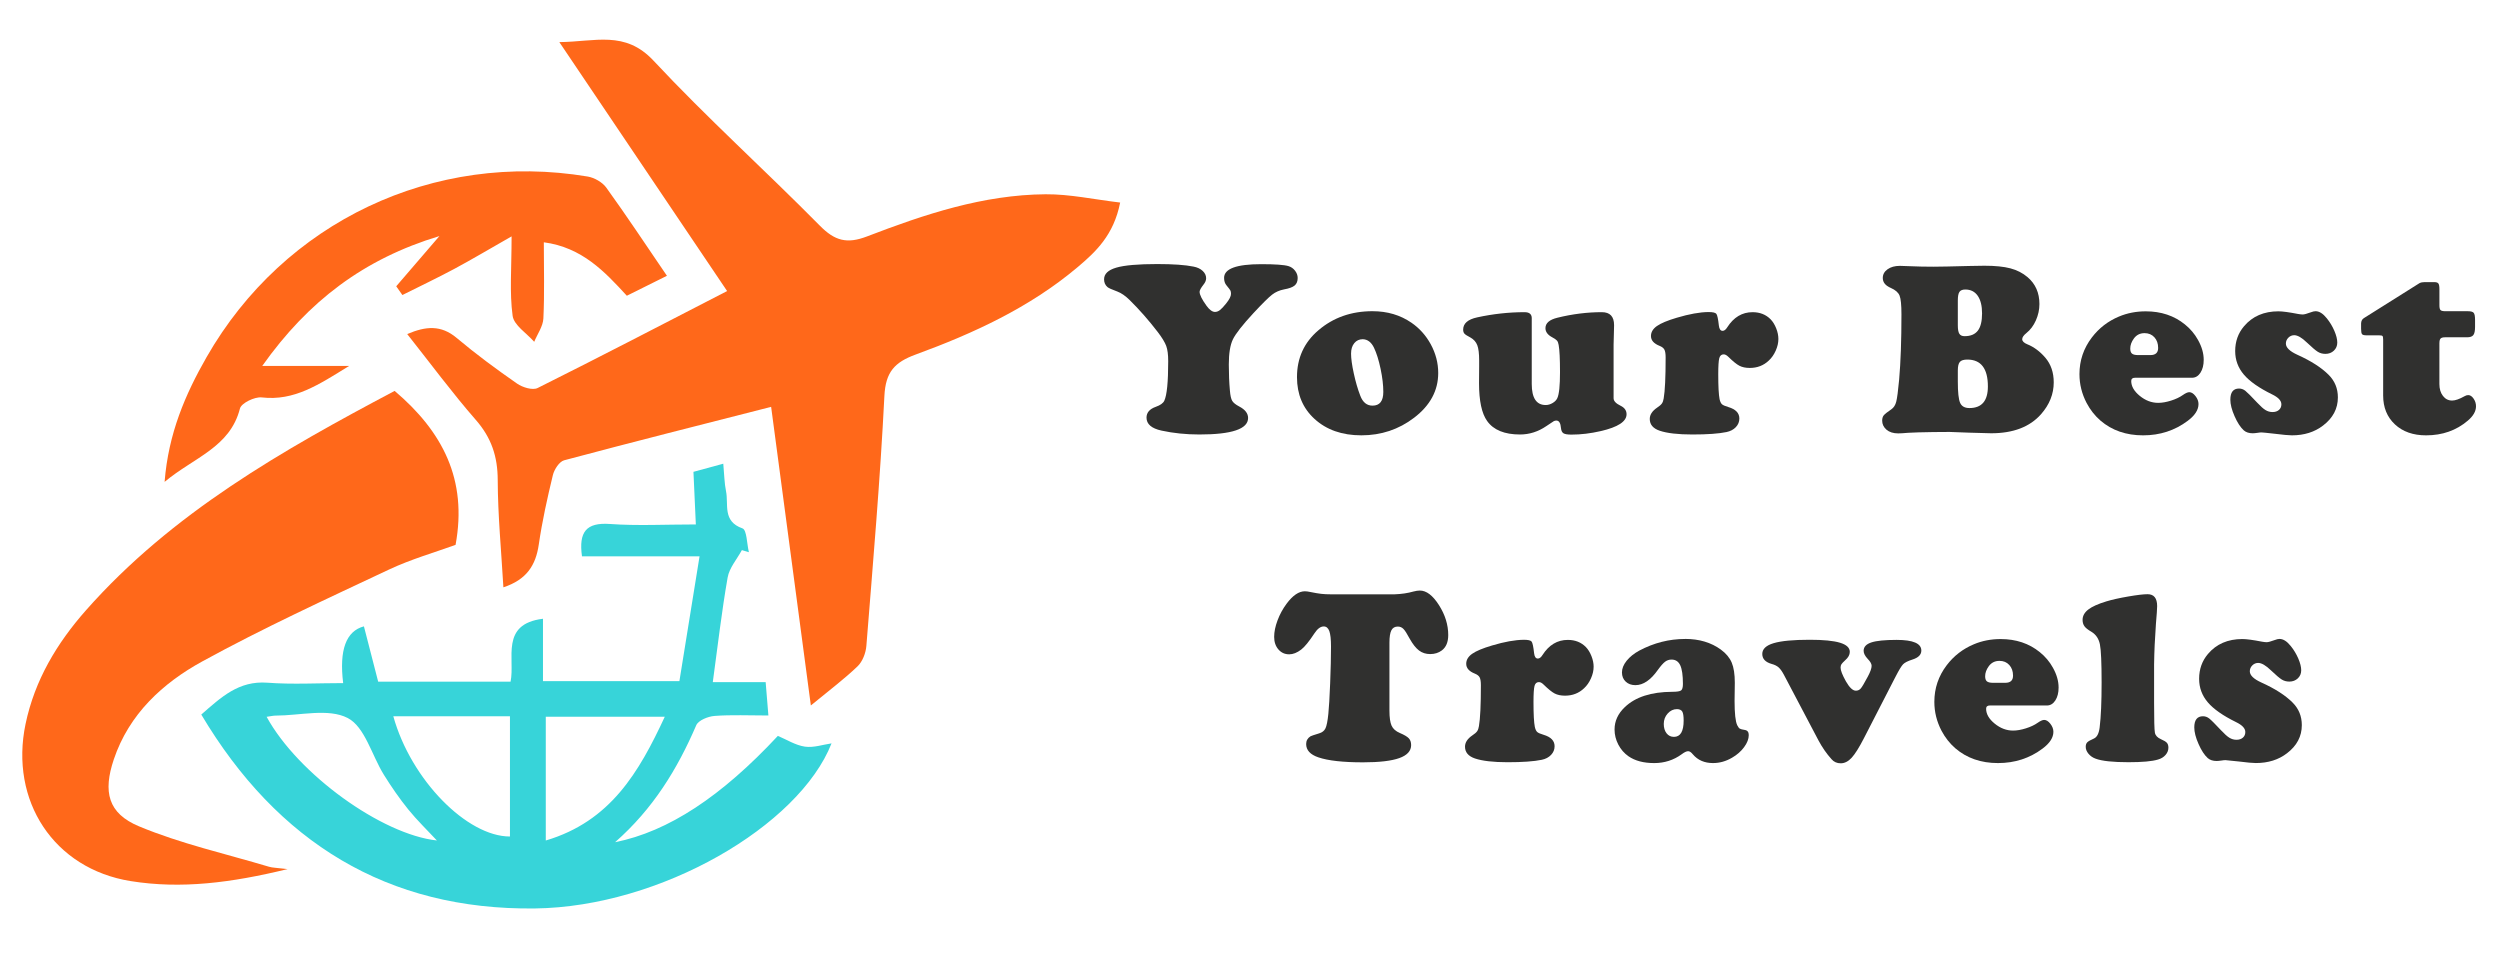
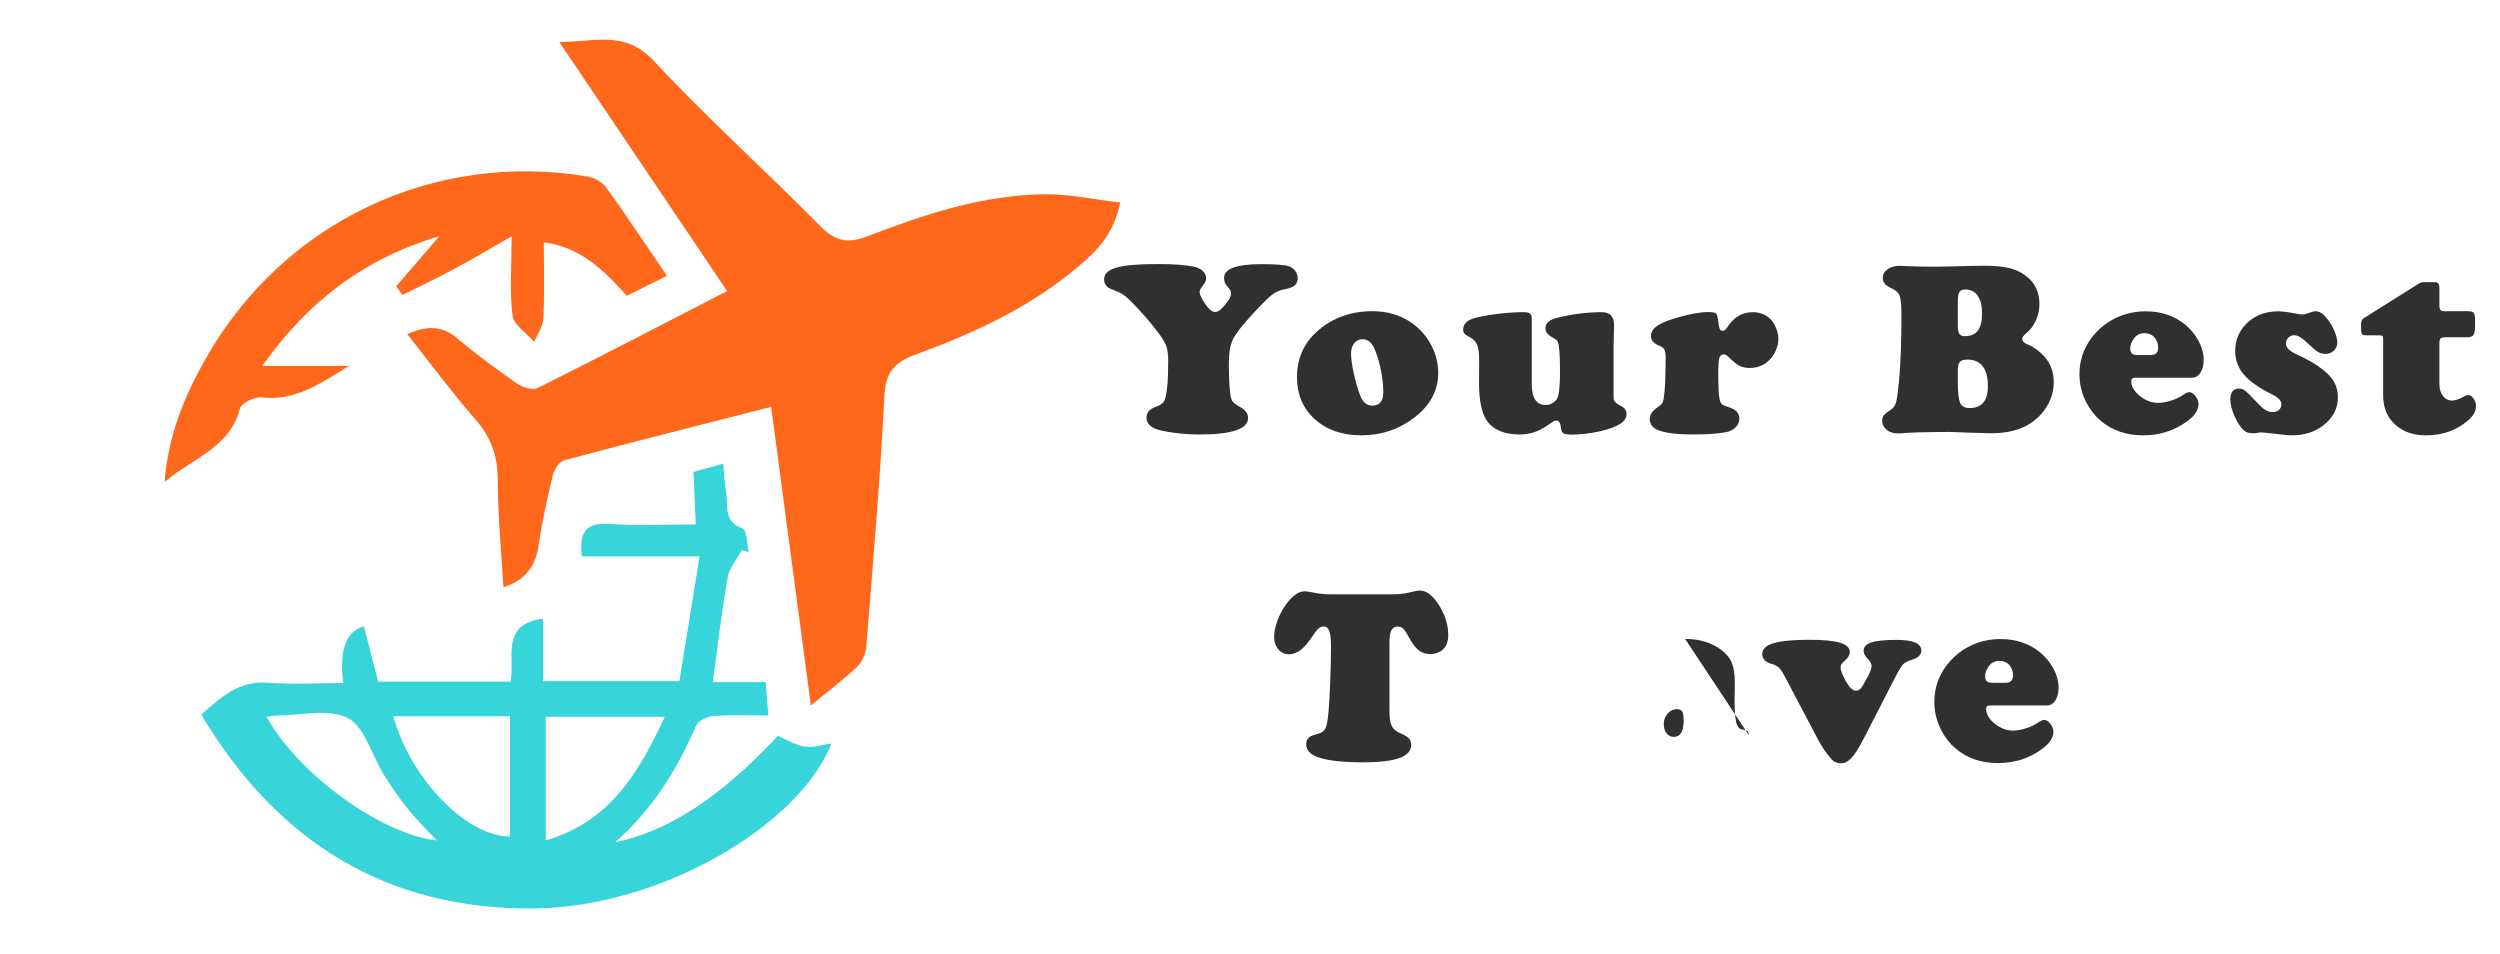
<svg xmlns="http://www.w3.org/2000/svg" xmlns:xlink="http://www.w3.org/1999/xlink" id="Layer_1" viewBox="0 0 317.078 121">
  <defs>
    <symbol id="YBT_Logo" data-name="YBT Logo" viewBox="0 0 311.208 110.195">
      <g>
        <g>
          <path d="M143.953,28.459c2.008,0,3.541.107,4.596.323.482.092.869.274,1.162.546.291.271.438.582.438.93,0,.267-.113.538-.338.814-.328.42-.492.723-.492.907,0,.369.293.958.877,1.768.379.522.738.784,1.076.784.215,0,.424-.08.631-.238.203-.159.471-.443.799-.854.4-.502.6-.902.6-1.199,0-.185-.023-.323-.07-.415-.045-.092-.211-.312-.498-.661-.205-.236-.309-.553-.309-.953,0-1.158,1.568-1.737,4.705-1.737,1.773,0,2.926.082,3.459.246.34.103.617.297.838.584s.332.594.332.922c0,.42-.129.737-.385.953s-.703.379-1.338.492c-.584.113-1.092.336-1.521.669-.432.333-1.221,1.115-2.369,2.345-1.395,1.507-2.261,2.616-2.605,3.329s-.516,1.776-.516,3.19c0,1.189.047,2.291.139,3.306.051.625.148,1.059.293,1.299.143.241.439.479.89.715.748.39,1.123.876,1.123,1.46,0,1.394-2.06,2.091-6.181,2.091-1.691,0-3.289-.164-4.797-.492-1.271-.277-1.906-.825-1.906-1.645,0-.636.389-1.092,1.168-1.369.584-.205.949-.466,1.092-.784.328-.707.492-2.377.492-5.012,0-.82-.082-1.458-.246-1.914s-.521-1.048-1.076-1.776c-1.158-1.507-2.352-2.865-3.582-4.075-.533-.522-1.046-.876-1.538-1.061-.697-.256-1.118-.446-1.261-.569-.287-.246-.431-.574-.431-.984,0-.687.518-1.181,1.553-1.483s2.768-.454,5.198-.454Z" fill="#30302f" />
          <path d="M171.251,34.439c1.876,0,3.521.487,4.936,1.46,1.015.697,1.83,1.604,2.444,2.722.636,1.168.953,2.388.953,3.659,0,2.225-1.02,4.116-3.06,5.673-1.947,1.486-4.177,2.229-6.688,2.229-2.45,0-4.434-.697-5.951-2.091-1.476-1.353-2.214-3.116-2.214-5.289,0-2.419.902-4.397,2.706-5.935,1.886-1.62,4.177-2.429,6.873-2.429ZM170.021,37.991c-.451,0-.812.167-1.083.5-.272.333-.408.776-.408,1.33,0,.615.115,1.453.347,2.514.23,1.061.504,2.001.822,2.821.317.841.835,1.261,1.553,1.261.912,0,1.368-.579,1.368-1.737,0-.861-.115-1.84-.346-2.937s-.51-1.988-.838-2.675c-.338-.697-.81-1.056-1.415-1.076Z" fill="#30302f" />
          <path d="M191.446,35.331v8.333c0,1.784.59,2.675,1.769,2.675.297,0,.589-.084.876-.254.287-.169.487-.376.6-.623.226-.492.339-1.588.339-3.29,0-1.681-.057-2.829-.17-3.444-.041-.256-.112-.443-.215-.561s-.298-.254-.584-.408c-.585-.307-.877-.697-.877-1.168,0-.635.502-1.076,1.507-1.322,1.907-.471,3.788-.707,5.643-.707,1.035,0,1.554.548,1.554,1.645,0,.113-.006.344-.016.692-.021.492-.036,1.092-.046,1.799v6.781c0,.349.297.666.892.953.502.246.753.605.753,1.076,0,.922-1.092,1.635-3.274,2.137-1.281.297-2.521.446-3.721.446-.492,0-.828-.056-1.008-.169-.179-.113-.284-.333-.314-.661-.052-.635-.246-.953-.585-.953-.123,0-.235.028-.338.084s-.415.264-.938.623c-1.036.708-2.148,1.061-3.336,1.061-1.968,0-3.357-.569-4.167-1.707-.687-.954-1.03-2.558-1.03-4.812,0-.84.006-1.558.016-2.153v-.707c0-.882-.079-1.53-.238-1.945-.159-.415-.448-.74-.868-.976-.4-.205-.654-.369-.762-.492s-.161-.292-.161-.507c0-.779.589-1.296,1.768-1.553,2.01-.441,4.019-.661,6.026-.661.604,0,.907.256.907.769Z" fill="#30302f" />
          <path d="M213.872,34.547c.543,0,.874.077.991.231.118.153.224.646.315,1.476.052.451.21.677.477.677.205,0,.4-.148.585-.446.819-1.281,1.891-1.922,3.213-1.922.933,0,1.696.302,2.291.907.287.297.522.679.707,1.145.185.467.277.915.277,1.346,0,.482-.113.976-.339,1.483s-.518.925-.876,1.253c-.656.625-1.461.938-2.414.938-.522,0-.961-.092-1.314-.276s-.817-.559-1.392-1.123c-.215-.215-.415-.323-.6-.323-.287,0-.475.161-.562.484-.087.323-.131,1.002-.131,2.037,0,1.548.057,2.604.17,3.167.071.307.171.52.3.638.128.118.401.238.822.361.923.277,1.384.759,1.384,1.445,0,.42-.148.787-.446,1.1-.297.312-.691.52-1.184.623-.984.205-2.43.308-4.336.308-1.814,0-3.193-.159-4.136-.477-.841-.287-1.261-.784-1.261-1.492,0-.533.308-1.009.923-1.43.297-.195.502-.372.614-.531.113-.159.189-.376.23-.653.164-.933.246-2.66.246-5.182,0-.461-.051-.792-.153-.992-.103-.2-.308-.361-.615-.484-.728-.287-1.092-.702-1.092-1.246,0-.492.251-.915.754-1.269.502-.354,1.343-.705,2.521-1.053,1.578-.471,2.921-.712,4.028-.723Z" fill="#30302f" />
          <path d="M244.425,49.753l-2.061.015c-1.445.021-2.501.051-3.167.092-.595.051-1.02.077-1.276.077-.625,0-1.122-.159-1.491-.477-.358-.317-.538-.697-.538-1.138,0-.287.066-.512.2-.676.133-.164.456-.42.969-.769.297-.205.502-.525.614-.961.113-.436.236-1.371.369-2.806.195-2.234.292-4.986.292-8.256,0-1.199-.079-1.996-.238-2.391-.158-.395-.53-.72-1.114-.977-.677-.287-1.015-.708-1.015-1.26,0-.451.202-.82.607-1.107.404-.287.925-.431,1.561-.431.348,0,.794.016,1.338.046.901.041,1.875.061,2.921.061.769,0,2.28-.031,4.536-.092.707-.021,1.348-.031,1.922-.031,1.362,0,2.462.11,3.298.331.835.22,1.561.592,2.176,1.114,1.004.851,1.507,1.988,1.507,3.413,0,.707-.149,1.397-.446,2.068-.298.671-.697,1.207-1.199,1.607-.359.287-.538.548-.538.784,0,.256.215.471.646.646.841.338,1.604.907,2.291,1.707.707.831,1.061,1.871,1.061,3.122,0,1.476-.538,2.824-1.614,4.043-1.425,1.609-3.531,2.414-6.319,2.414-.379,0-1.312-.026-2.798-.077-1.354-.051-2.184-.082-2.491-.092ZM245.486,33.071v3.167c0,.502.063.856.191,1.061s.352.307.669.307c.759,0,1.317-.233,1.676-.699.359-.466.538-1.197.538-2.191,0-.963-.185-1.709-.553-2.237-.369-.528-.893-.792-1.568-.792-.359,0-.607.1-.746.3-.139.2-.207.562-.207,1.084ZM245.486,41.927v1.46c0,1.343.097,2.235.292,2.675.194.441.589.661,1.184.661,1.558,0,2.337-.912,2.337-2.737,0-2.275-.871-3.413-2.613-3.413-.451,0-.764.098-.938.292-.174.195-.261.548-.261,1.061Z" fill="#30302f" />
          <path d="M275.184,42.88h-7.227c-.317,0-.477.138-.477.415,0,.667.361,1.294,1.084,1.884s1.499.884,2.329.884c.492,0,1.038-.095,1.638-.284.6-.19,1.094-.423,1.483-.7.349-.246.626-.369.831-.369.266,0,.527.164.784.492.256.328.384.667.384,1.015,0,.738-.461,1.451-1.384,2.137-1.63,1.22-3.511,1.83-5.643,1.83-2.152,0-3.957-.625-5.412-1.875-.707-.615-1.291-1.358-1.753-2.229-.604-1.158-.907-2.378-.907-3.66,0-1.722.523-3.27,1.568-4.643.902-1.189,2.05-2.076,3.444-2.66,1.046-.44,2.178-.661,3.397-.661,1.948,0,3.604.554,4.967,1.661.687.554,1.24,1.209,1.66,1.968.482.861.723,1.702.723,2.521,0,.667-.138,1.212-.415,1.637-.276.426-.636.638-1.076.638ZM268.357,40.005h1.553c.655,0,.983-.302.983-.907,0-.554-.158-1.004-.477-1.353-.317-.349-.732-.523-1.245-.523-.574,0-1.025.226-1.353.677-.308.42-.462.846-.462,1.276,0,.308.074.523.223.646.149.123.408.185.777.185Z" fill="#30302f" />
          <path d="M286.155,34.455c.513,0,1.348.113,2.505.338.236.041.431.062.585.062.174,0,.512-.092,1.015-.277.235-.092.436-.138.6-.138.471,0,.948.302,1.43.907.39.482.707,1.01.953,1.583.246.574.369,1.071.369,1.491,0,.41-.144.751-.431,1.022-.287.272-.646.408-1.076.408-.358,0-.679-.087-.961-.262-.282-.174-.735-.558-1.36-1.153-.656-.636-1.199-.953-1.63-.953-.287,0-.535.105-.745.315-.21.21-.315.459-.315.746,0,.502.482.974,1.444,1.415,1.732.779,3.061,1.63,3.982,2.552.779.779,1.169,1.732,1.169,2.86,0,1.425-.626,2.614-1.876,3.567-1.076.83-2.394,1.245-3.951,1.245-.399,0-1.127-.067-2.183-.2-.994-.113-1.553-.169-1.676-.169-.134,0-.287.016-.462.046-.297.041-.512.062-.646.062-.481,0-.86-.123-1.138-.369-.42-.379-.81-.976-1.168-1.791-.359-.815-.538-1.515-.538-2.099,0-.943.368-1.415,1.106-1.415.287,0,.551.095.792.284.24.19.746.695,1.515,1.515.42.451.769.761,1.045.93.277.169.574.253.893.253.338,0,.609-.089.814-.269.205-.179.308-.417.308-.715,0-.461-.395-.881-1.184-1.261-1.65-.81-2.843-1.645-3.575-2.506-.733-.861-1.1-1.855-1.1-2.982,0-1.22.374-2.271,1.123-3.152,1.065-1.261,2.521-1.891,4.366-1.891Z" fill="#30302f" />
          <path d="M306.564,38.483v5.197c0,.615.151,1.118.454,1.507.302.39.689.584,1.161.584.399,0,.927-.185,1.583-.554.154-.092.308-.138.462-.138.245,0,.471.149.676.446.205.297.308.62.308.969,0,.636-.349,1.245-1.045,1.83-1.456,1.24-3.219,1.86-5.289,1.86-1.641,0-2.958-.463-3.952-1.392-.994-.927-1.491-2.15-1.491-3.667v-7.103c0-.236-.028-.382-.085-.438-.056-.056-.202-.084-.438-.084h-1.584c-.297,0-.486-.048-.568-.146-.082-.097-.123-.325-.123-.684v-.677c.01-.308.128-.533.354-.676l7.042-4.428c.174-.092.389-.138.646-.138h1.245c.256,0,.428.059.516.177.087.118.13.351.13.699v2.076c0,.308.049.507.146.6s.305.139.623.139h2.844c.38,0,.625.069.738.208.112.138.169.433.169.884v.907c0,.492-.071.833-.215,1.022-.144.19-.405.285-.784.285h-2.783c-.287,0-.481.051-.584.154s-.154.297-.154.584Z" fill="#30302f" />
          <path d="M165.955,70.346h8.103c.871-.031,1.665-.148,2.383-.354.308-.082.579-.123.815-.123.83,0,1.637.615,2.421,1.845.784,1.23,1.177,2.496,1.177,3.798,0,.892-.271,1.543-.815,1.953-.41.307-.901.461-1.476.461-.544,0-1.015-.151-1.415-.454-.399-.302-.794-.802-1.184-1.499-.338-.635-.604-1.05-.8-1.245-.194-.194-.43-.292-.707-.292-.379,0-.65.159-.814.477-.164.318-.246.841-.246,1.568v8.61c0,.882.092,1.521.276,1.922.185.399.533.707,1.046.923.554.235.93.458,1.13.668.2.211.3.5.3.869,0,.738-.5,1.286-1.499,1.646-.999.358-2.534.538-4.604.538-2.543,0-4.429-.211-5.658-.631-1.036-.349-1.553-.912-1.553-1.691,0-.42.184-.748.553-.983.093-.052.456-.175,1.092-.369.39-.113.658-.328.808-.646.148-.317.269-.927.361-1.829.082-.8.158-2.094.23-3.883.071-1.788.107-3.339.107-4.65,0-.923-.071-1.578-.215-1.968s-.38-.585-.708-.585c-.399,0-.789.287-1.168.861-.687,1.046-1.251,1.737-1.691,2.075-.522.4-1.03.6-1.522.6-.553,0-1.01-.207-1.368-.622s-.538-.945-.538-1.592c0-.635.144-1.335.431-2.099s.671-1.468,1.153-2.114c.778-1.045,1.547-1.568,2.306-1.568.205,0,.44.031.708.093.553.112,1.007.189,1.36.23s.761.062,1.223.062Z" fill="#30302f" />
-           <path d="M190.439,76.112c.543,0,.874.077.991.23.118.154.224.646.315,1.477.052.451.21.676.477.676.205,0,.4-.148.585-.445.819-1.281,1.891-1.922,3.213-1.922.933,0,1.696.303,2.291.907.287.297.522.679.707,1.146.185.466.277.915.277,1.345,0,.482-.113.977-.339,1.484-.226.507-.518.925-.876,1.253-.656.625-1.461.938-2.414.938-.522,0-.961-.092-1.314-.276s-.817-.559-1.392-1.122c-.215-.216-.415-.323-.6-.323-.287,0-.475.161-.562.484-.087.322-.131,1.002-.131,2.037,0,1.548.057,2.604.17,3.167.071.308.171.521.3.639.128.117.401.238.822.361.923.276,1.384.759,1.384,1.445,0,.42-.148.786-.446,1.099-.297.313-.691.521-1.184.623-.984.205-2.429.308-4.335.308-1.814,0-3.193-.159-4.136-.477-.841-.287-1.261-.784-1.261-1.491,0-.533.308-1.01.923-1.431.297-.194.502-.371.614-.53.113-.158.189-.377.23-.653.164-.933.246-2.66.246-5.182,0-.461-.051-.792-.153-.991-.103-.2-.308-.361-.615-.484-.728-.287-1.092-.702-1.092-1.246,0-.491.251-.914.754-1.268.502-.354,1.343-.705,2.521-1.054,1.578-.472,2.921-.712,4.027-.723Z" fill="#30302f" />
-           <path d="M210.897,76.004c1.784,0,3.296.451,4.536,1.353.655.482,1.114,1.033,1.376,1.653s.392,1.474.392,2.56l-.03,2.291c0,1.589.112,2.619.338,3.091.113.226.221.369.323.431s.317.117.646.169.492.267.492.646c0,.492-.197,1.005-.592,1.538-.395.532-.905.979-1.53,1.337-.769.451-1.573.677-2.414.677-1.076,0-1.927-.369-2.552-1.106-.215-.267-.415-.4-.6-.4-.205,0-.477.129-.815.385-1.024.748-2.188,1.122-3.49,1.122-1.343,0-2.429-.287-3.259-.861-.544-.379-.975-.873-1.292-1.483-.317-.609-.477-1.248-.477-1.914,0-1.066.431-2.009,1.292-2.829,1.343-1.292,3.352-1.942,6.026-1.953.595,0,.969-.059,1.123-.177.153-.117.23-.392.23-.822,0-1.086-.113-1.873-.338-2.36-.226-.486-.595-.73-1.107-.73-.308,0-.582.093-.822.277-.241.185-.541.522-.899,1.015-.913,1.302-1.866,1.952-2.86,1.952-.502,0-.912-.148-1.229-.445-.318-.297-.477-.687-.477-1.169,0-.491.196-.983.592-1.476.395-.492.93-.923,1.606-1.292,1.855-.983,3.792-1.476,5.812-1.476ZM209.867,84.907c-.451,0-.843.185-1.176.554s-.5.81-.5,1.322c0,.491.118.889.354,1.191.236.303.549.453.938.453.819,0,1.229-.691,1.229-2.075,0-.563-.059-.943-.177-1.138-.117-.195-.341-.298-.669-.308Z" fill="#30302f" />
+           <path d="M210.897,76.004c1.784,0,3.296.451,4.536,1.353.655.482,1.114,1.033,1.376,1.653s.392,1.474.392,2.56l-.03,2.291c0,1.589.112,2.619.338,3.091.113.226.221.369.323.431s.317.117.646.169.492.267.492.646ZM209.867,84.907c-.451,0-.843.185-1.176.554s-.5.81-.5,1.322c0,.491.118.889.354,1.191.236.303.549.453.938.453.819,0,1.229-.691,1.229-2.075,0-.563-.059-.943-.177-1.138-.117-.195-.341-.298-.669-.308Z" fill="#30302f" />
          <path d="M237.567,80.832l-3.982,7.749c-.615,1.199-1.138,2.032-1.568,2.498-.431.467-.892.7-1.384.7-.481,0-.871-.175-1.168-.523-.626-.696-1.174-1.486-1.646-2.367l-4.366-8.288c-.236-.45-.464-.776-.685-.976-.221-.2-.525-.352-.915-.454-.779-.226-1.168-.646-1.168-1.261,0-.625.481-1.081,1.445-1.368.963-.287,2.485-.431,4.566-.431,1.742,0,3.026.126,3.852.377.824.251,1.237.638,1.237,1.161,0,.368-.195.723-.584,1.061-.246.226-.405.395-.477.507-.072.113-.108.257-.108.431,0,.349.226.928.677,1.737.451.79.871,1.185,1.261,1.185.256,0,.467-.098.631-.292.163-.195.461-.697.892-1.507.317-.595.477-1.046.477-1.354,0-.246-.164-.538-.492-.876-.349-.369-.522-.713-.522-1.03,0-.492.325-.846.977-1.062.65-.215,1.719-.322,3.205-.322,2.092,0,3.137.451,3.137,1.353,0,.523-.374.902-1.122,1.138-.584.185-.981.385-1.191.6-.211.216-.536.754-.977,1.615Z" fill="#30302f" />
          <path d="M256.779,84.446h-7.227c-.317,0-.477.138-.477.415,0,.666.361,1.294,1.084,1.883.723.59,1.499.885,2.329.885.492,0,1.038-.095,1.638-.285.6-.189,1.094-.423,1.483-.699.349-.246.626-.369.831-.369.266,0,.527.164.784.492.256.328.384.666.384,1.015,0,.738-.461,1.45-1.384,2.138-1.63,1.22-3.511,1.829-5.643,1.829-2.152,0-3.957-.625-5.412-1.876-.707-.614-1.291-1.357-1.753-2.229-.604-1.158-.907-2.378-.907-3.659,0-1.722.523-3.27,1.568-4.644.902-1.188,2.05-2.075,3.444-2.659,1.046-.441,2.178-.661,3.397-.661,1.948,0,3.604.553,4.967,1.66.687.554,1.24,1.21,1.66,1.968.482.861.723,1.702.723,2.521,0,.667-.138,1.213-.415,1.638-.276.426-.636.639-1.076.639ZM249.953,81.57h1.553c.655,0,.983-.302.983-.907,0-.553-.158-1.004-.477-1.353-.317-.349-.732-.522-1.245-.522-.574,0-1.025.226-1.353.676-.308.421-.462.846-.462,1.276,0,.308.074.522.223.646.149.123.408.185.777.185Z" fill="#30302f" />
-           <path d="M270.379,79.141v4.936c0,2.183.033,3.454.101,3.812.066.359.32.636.761.83.379.164.633.318.761.462s.192.349.192.615c0,.338-.12.646-.361.922-.241.277-.562.472-.961.585-.738.225-1.983.338-3.736.338-1.979,0-3.367-.148-4.166-.446-.369-.133-.672-.341-.907-.622-.236-.282-.354-.577-.354-.885,0-.246.064-.436.192-.568s.408-.292.838-.477c.4-.175.646-.651.738-1.43.164-1.333.246-3.229.246-5.689,0-2.501-.072-4.11-.215-4.828-.145-.717-.503-1.25-1.077-1.599-.43-.246-.725-.479-.884-.699-.159-.221-.238-.489-.238-.808,0-.502.241-.94.723-1.314s1.251-.72,2.307-1.038c.707-.215,1.624-.42,2.752-.615,1.128-.194,1.947-.292,2.46-.292.81,0,1.215.503,1.215,1.507,0,.328-.052,1.082-.154,2.261-.133,1.835-.21,3.516-.23,5.043Z" fill="#30302f" />
-           <path d="M281.581,76.02c.513,0,1.348.112,2.506.338.236.041.431.062.585.062.174,0,.512-.092,1.015-.276.235-.093.436-.139.6-.139.471,0,.948.303,1.43.907.389.481.706,1.01.952,1.583.246.574.369,1.071.369,1.492,0,.41-.144.751-.431,1.022s-.646.407-1.075.407c-.358,0-.679-.087-.961-.262-.282-.174-.735-.559-1.36-1.153-.656-.635-1.199-.953-1.63-.953-.287,0-.536.105-.746.315s-.315.459-.315.746c0,.502.482.974,1.445,1.414,1.732.779,3.061,1.63,3.981,2.553.779.778,1.169,1.732,1.169,2.859,0,1.425-.626,2.614-1.875,3.567-1.076.83-2.394,1.245-3.951,1.245-.4,0-1.128-.066-2.184-.2-.994-.112-1.553-.169-1.676-.169-.134,0-.287.016-.462.046-.297.041-.512.062-.646.062-.481,0-.86-.123-1.138-.368-.42-.38-.81-.977-1.168-1.792-.359-.814-.538-1.514-.538-2.099,0-.942.368-1.414,1.106-1.414.287,0,.551.095.792.284.24.189.746.694,1.515,1.515.42.451.769.761,1.045.93.277.17.574.254.893.254.338,0,.609-.09.814-.269.205-.18.308-.418.308-.715,0-.462-.395-.882-1.184-1.261-1.65-.811-2.843-1.646-3.575-2.507-.733-.86-1.1-1.854-1.1-2.982,0-1.22.374-2.271,1.123-3.152,1.065-1.261,2.521-1.891,4.366-1.891Z" fill="#30302f" />
        </g>
        <g>
          <path d="M48.822,37.34c2.356-1.008,4.29-1.177,6.273.492,2.447,2.059,5.034,3.963,7.66,5.79.69.48,1.971.876,2.605.559,7.953-3.968,15.837-8.073,24.034-12.296-6.97-10.343-13.932-20.672-21.28-31.575,4.539-.038,8.321-1.526,11.948,2.358,6.757,7.235,14.139,13.885,21.103,20.934,1.878,1.901,3.412,2.338,5.975,1.353,7.288-2.802,14.729-5.286,22.65-5.346,3.086-.023,6.176.664,9.454,1.05-.815,4.124-3.072,6.24-5.437,8.229-6.059,5.094-13.15,8.358-20.493,11.046-2.673.978-3.818,2.213-3.971,5.243-.532,10.585-1.444,21.152-2.288,31.719-.072.899-.486,1.98-1.117,2.584-1.712,1.64-3.626,3.069-5.924,4.963-1.721-12.937-3.371-25.347-5.037-37.872-8.879,2.269-17.582,4.462-26.252,6.777-.615.164-1.257,1.161-1.431,1.88-.705,2.911-1.357,5.846-1.787,8.807-.38,2.618-1.533,4.454-4.488,5.425-.263-4.582-.703-9.099-.719-13.617-.01-2.97-.796-5.346-2.766-7.602-3.017-3.455-5.747-7.16-8.713-10.902Z" fill="#ff681a" />
          <path d="M94.282,81.482c.13,1.589.224,2.736.347,4.234-2.466,0-4.655-.108-6.824.055-.823.062-2.055.553-2.326,1.182-2.389,5.544-5.461,10.594-10.294,14.834,6.75-1.349,13.485-5.794,20.646-13.485,1.102.463,2.223,1.185,3.425,1.364,1.102.164,2.291-.258,3.382-.413-4.119,10.477-21.703,20.74-37.613,20.937-18.716.231-32.683-8.401-42.323-24.593,2.515-2.193,4.739-4.315,8.384-4.04,3.179.24,6.391.05,9.611.05q-.772-6.293,2.632-7.197c.59,2.288,1.181,4.58,1.808,7.015h16.793c.592-2.902-1.365-7.313,4.11-7.978v7.915h17.301c.803-4.973,1.646-10.193,2.556-15.832h-14.91c-.43-3.083.519-4.321,3.546-4.103,3.482.251,6.996.058,10.894.058-.102-2.239-.194-4.282-.303-6.672,1.078-.294,2.272-.62,3.783-1.032.128,1.368.136,2.451.349,3.493.344,1.682-.479,3.814,2.087,4.711.555.194.556,1.972.812,3.02-.296-.088-.593-.176-.889-.264-.623,1.153-1.591,2.247-1.806,3.471-.756,4.318-1.254,8.682-1.882,13.271h6.704ZM47.057,85.814c2.242,8.064,9.35,15.255,14.794,15.25v-15.25h-14.794ZM66.395,85.871v15.7c8.206-2.436,11.818-8.651,15.095-15.7h-15.095ZM30.989,85.882c3.983,7.282,14.63,14.939,21.595,15.685-1.218-1.308-2.512-2.554-3.634-3.94-1.126-1.391-2.148-2.879-3.094-4.399-1.532-2.463-2.404-6.071-4.588-7.196-2.448-1.262-6.044-.304-9.141-.301-.295 0-.59.076-1.139.152Z" fill="#37d4d9" />
-           <path d="M47.226,44.549c6.086,5.166,9.254,11.249,7.728,19.524-2.558.935-5.627,1.806-8.475,3.147-7.946,3.742-15.945,7.415-23.64,11.632-5.032,2.758-9.298,6.68-11.23,12.427-1.382,4.109-.761,6.843,3.193,8.493,5.288,2.208,10.971,3.475,16.49,5.127.463.139.971.129,2.357.298-7.145,1.744-13.498,2.552-19.903,1.523-9.752-1.567-15.374-10.19-13.328-19.94,1.165-5.551,3.97-10.229,7.655-14.403,10.932-12.382,24.998-20.332,39.152-27.828Z" fill="#ff681a" />
          <path d="M62.057,24.949c-2.859,1.629-5.036,2.929-7.268,4.125-2.164,1.159-4.385,2.213-6.581,3.313-.26-.37-.521-.74-.781-1.11,1.694-1.969,3.388-3.938,5.478-6.368-9.597,2.901-16.645,8.255-22.472,16.471h11.018c-3.875,2.394-6.961,4.468-11.082,3.993-.892-.103-2.588.718-2.763,1.406-1.254,4.933-5.832,6.195-9.557,9.305.479-6.136,2.629-11.11,5.333-15.834,9.828-17.168,28.832-26.15,48.322-22.892.857.143,1.87.721,2.369,1.413,2.568,3.56,4.992,7.225,7.687,11.177-1.722.857-3.296,1.64-5.085,2.53-2.809-3.062-5.684-6.133-10.529-6.78,0,3.333.096,6.503-.056,9.661-.048,1.003-.758,1.974-1.164,2.96-.956-1.093-2.574-2.096-2.738-3.298-.401-2.938-.131-5.968-.131-10.074Z" fill="#ff681a" />
        </g>
      </g>
    </symbol>
  </defs>
  <use width="311.208" height="110.195" transform="translate(2.827 5.031)" xlink:href="#YBT_Logo" />
</svg>